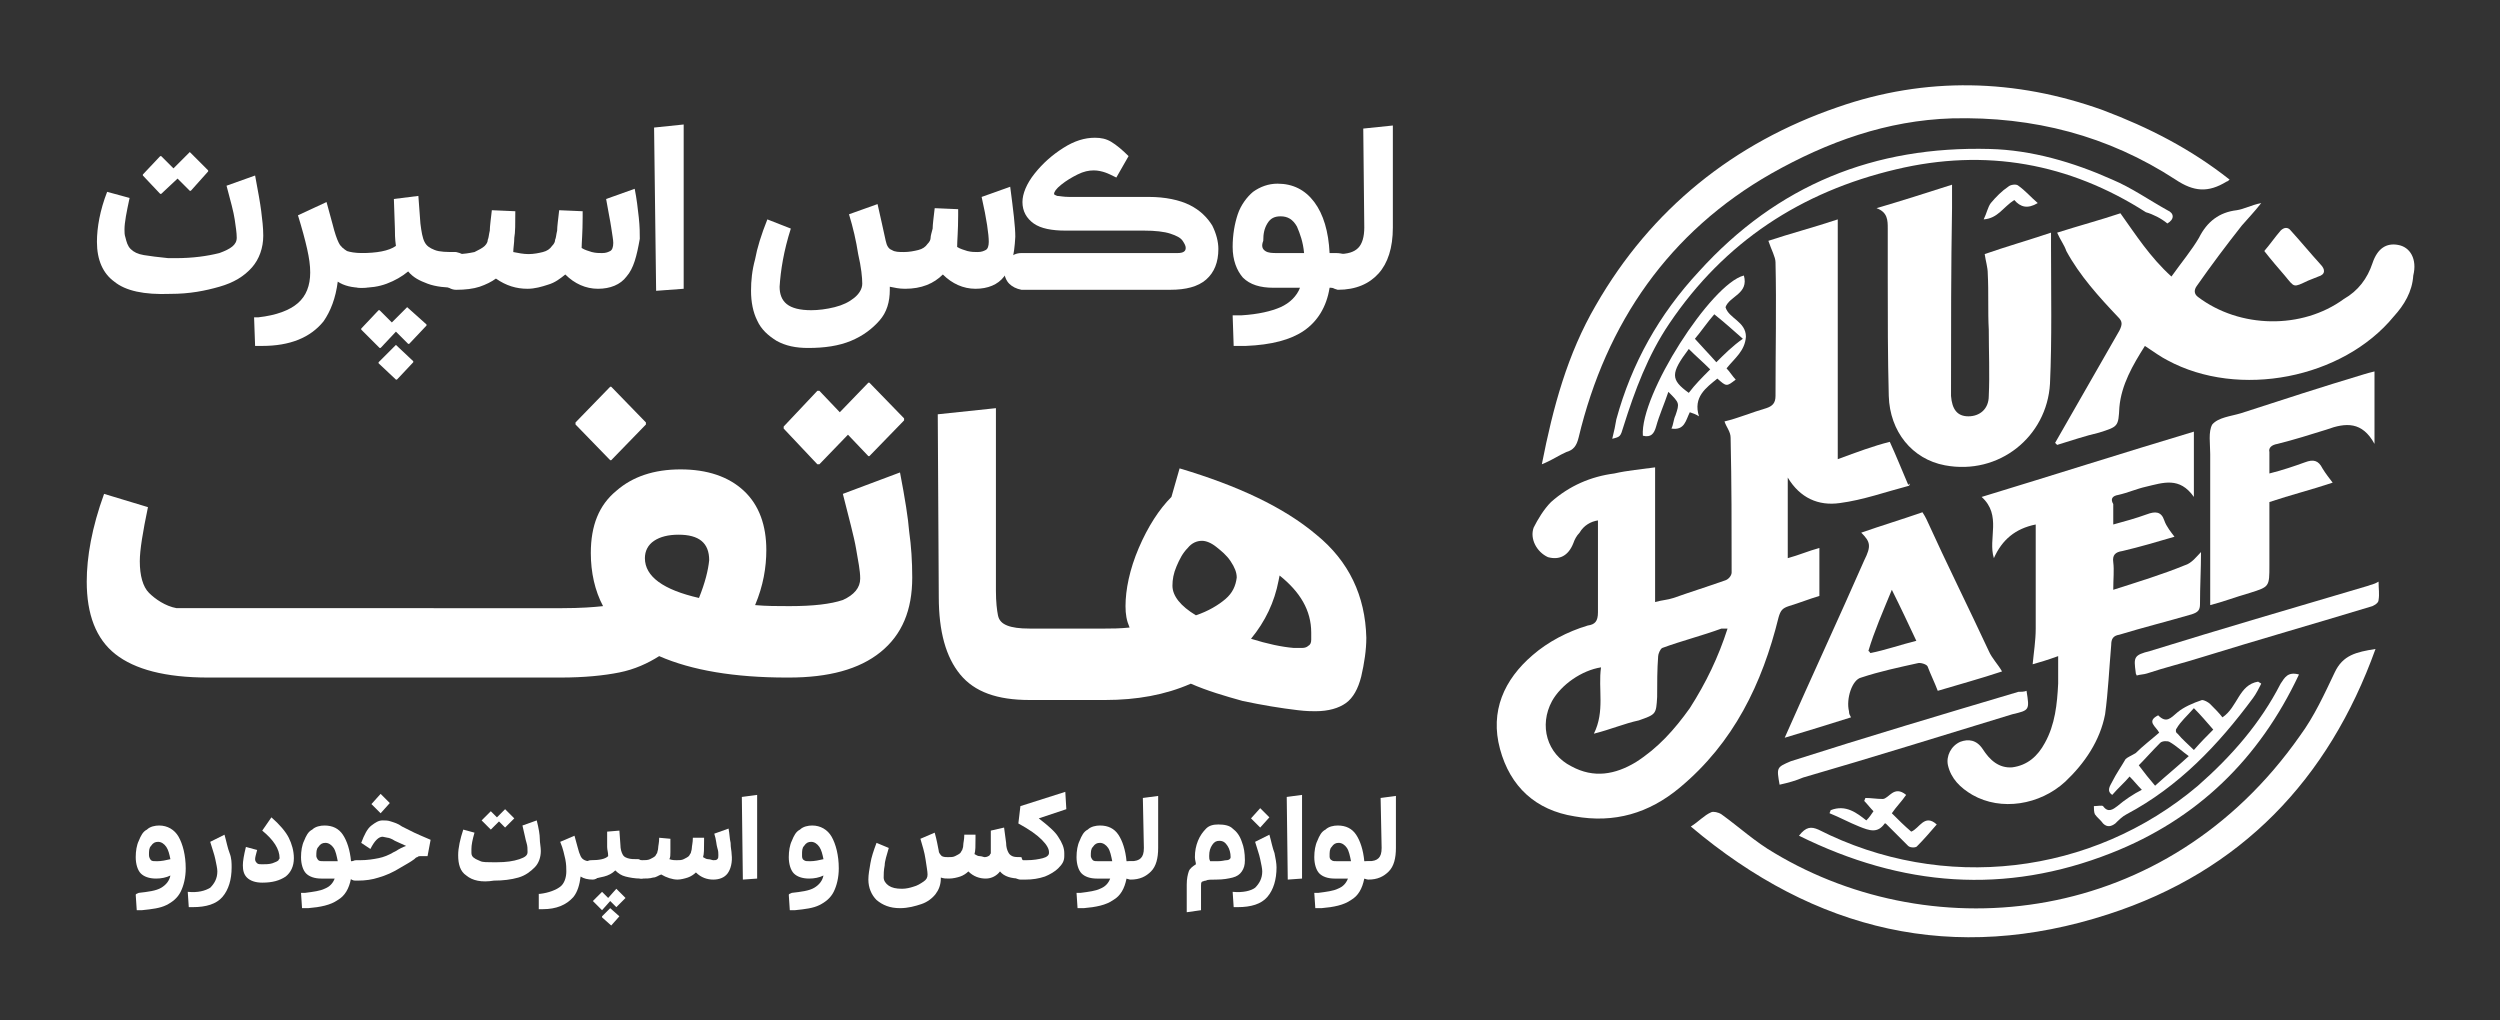
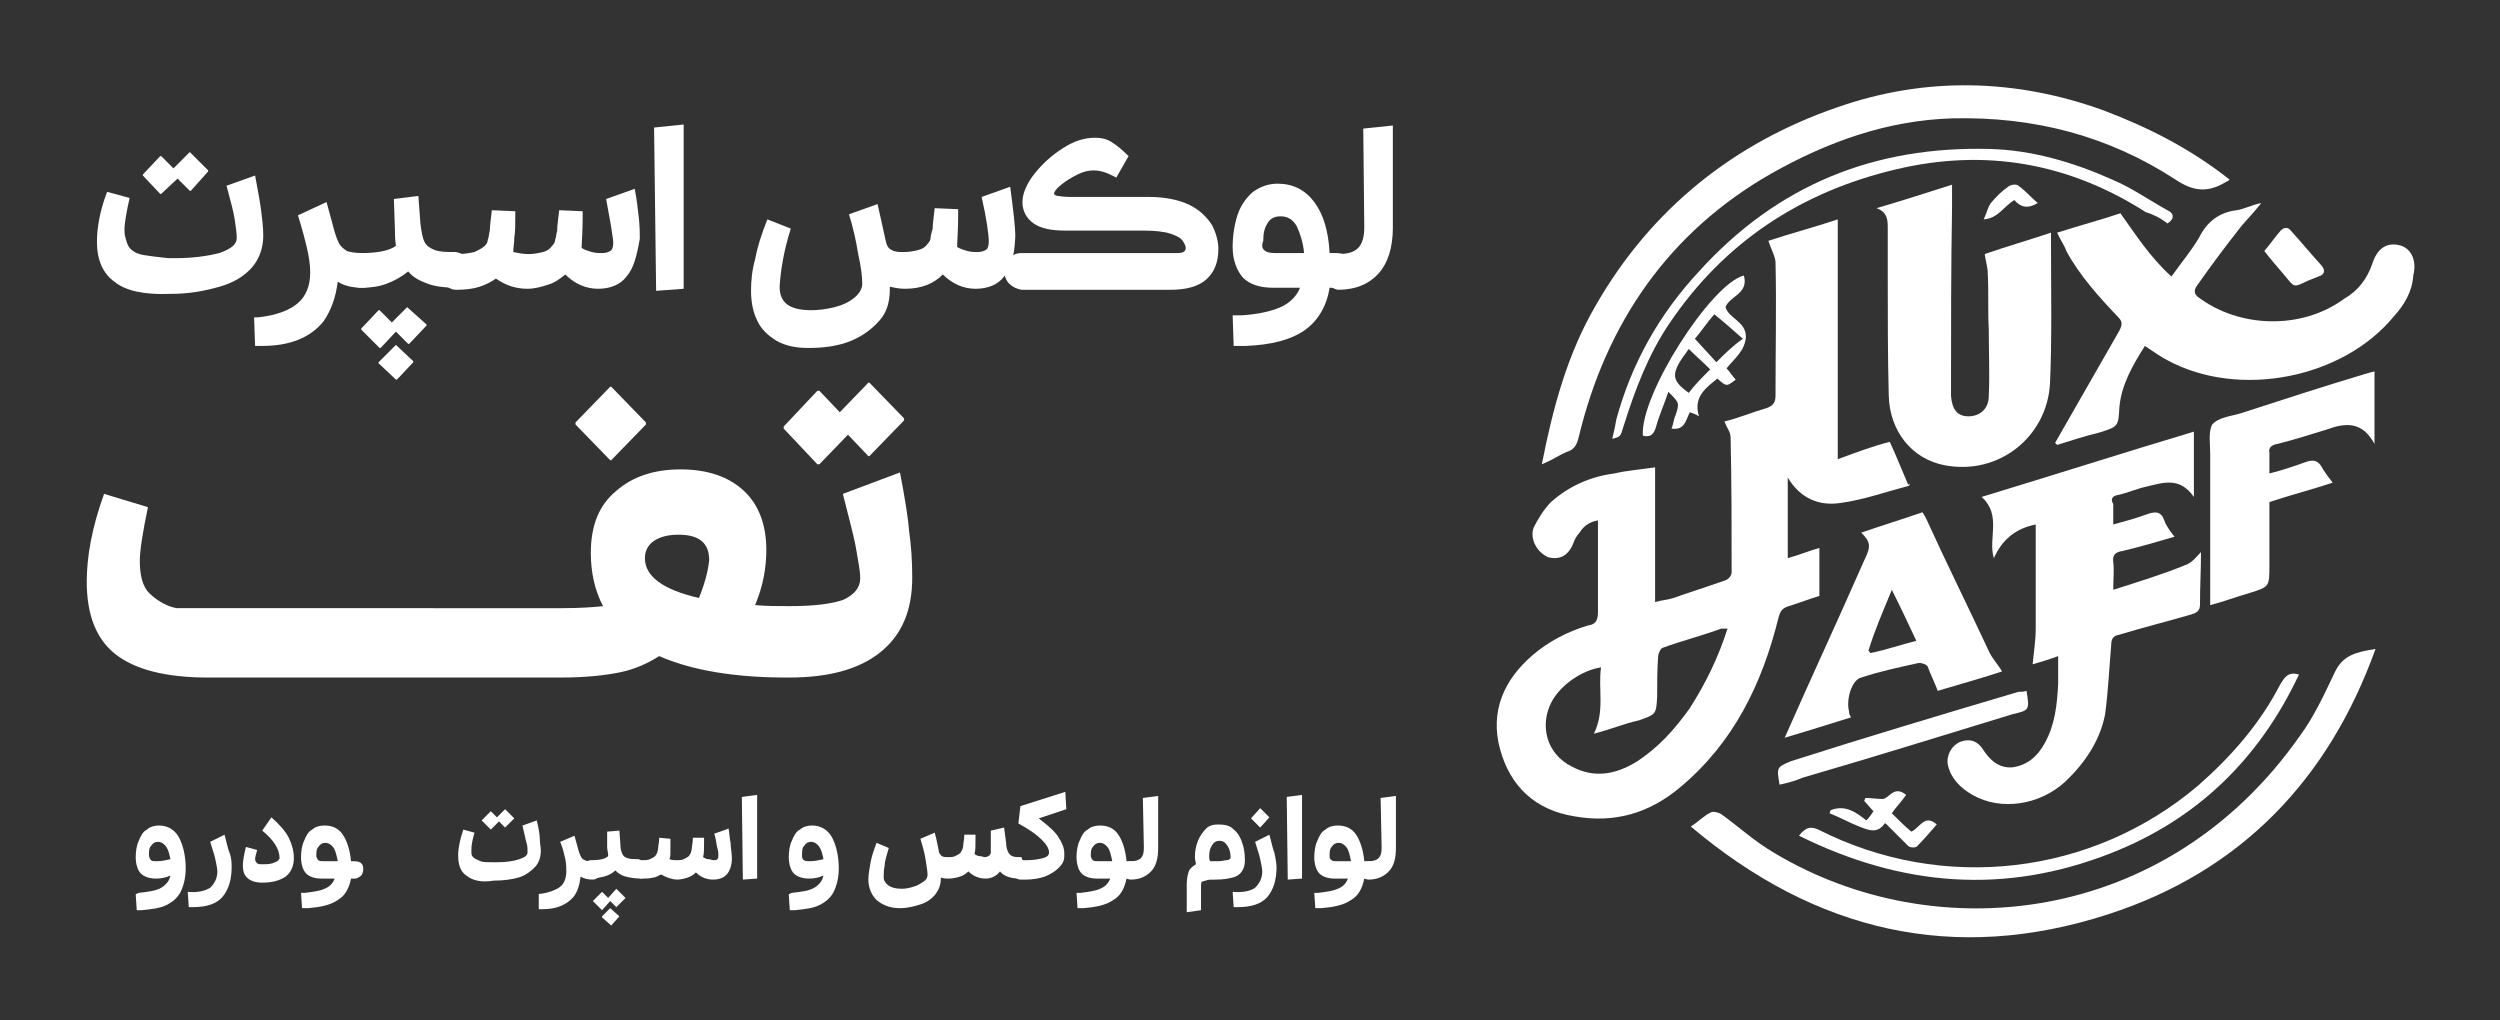
<svg xmlns="http://www.w3.org/2000/svg" version="1.1" id="Layer_1" x="0px" y="0px" viewBox="0 0 245 100" style="enable-background:new 0 0 245 100;" xml:space="preserve">
  <rect x="0" y="0" width="245" height="100" fill="#333333" stroke="none" />
  <style type="text/css">
	.st0{fill:#FFFFFF;}
</style>
  <g>
    <g>
      <path class="st0" d="M174.3,60.5c0.2-0.7,0.4-0.9,1-1.1c1-0.3,2-0.7,3-1c0-1.6,0-3,0-4.7c-1.1,0.3-2,0.7-3.1,1c0-2.7,0-5.1,0-7.9    c1.2,2,3,2.8,5.1,2.5c2.3-0.3,4.5-1.1,6.8-1.7c0,0,0-0.1,0.1-0.2c-0.1,0-0.1,0.1-0.2,0.1c-0.6-1.4-1.2-2.9-1.8-4.2    c-1.6,0.4-3.2,1-5.1,1.7c0-8,0-15.7,0-23.5c-2.4,0.8-4.7,1.4-6.8,2.1c0.3,0.9,0.7,1.6,0.7,2.1c0.1,4.3,0,8.6,0,13.1    c0,0.7-0.3,1-0.9,1.2c-1.4,0.4-2.8,1-4.1,1.3c0.2,0.6,0.6,1,0.6,1.6c0.1,4.4,0.1,8.8,0.1,13.2c0,0.3-0.3,0.7-0.7,0.8    c-1.7,0.6-3.3,1.1-5,1.7c-0.6,0.2-1.1,0.2-1.8,0.4c0-4.4,0-8.6,0-13.2c-1.4,0.2-2.7,0.3-4,0.6c-2.3,0.3-4.4,1.2-6.2,2.8    c-0.7,0.7-1.3,1.7-1.7,2.5c-0.4,1.1,0.3,2.4,1.4,2.9c1.1,0.3,2-0.1,2.5-1.4c0.1-0.3,0.3-0.7,0.6-1c0.4-0.7,1.1-1.1,1.8-1.2    c0,3,0,6,0,9c0,0.9-0.3,1.2-1,1.3c-2,0.6-3.9,1.6-5.4,2.9c-2.8,2.4-4.2,5.5-3.2,9.2c1,3.7,3.5,6,7.3,6.6c3.9,0.7,7.3-0.3,10.3-2.8    C169.9,72.8,172.7,67,174.3,60.5z M160.3,74.7c-2,1.2-4.1,1.6-6.3,0.4c-2.4-1.2-3.2-4-1.9-6.4c0.9-1.6,2.9-3,4.8-3.3    c-0.3,2.1,0.4,4.3-0.7,6.5c1.6-0.4,3-1,4.4-1.3c1.7-0.6,1.7-0.6,1.8-2.3c0-1.3,0-2.7,0.1-4c0-0.2,0.2-0.7,0.4-0.8    c1.9-0.7,3.9-1.2,5.8-1.9c0.1,0,0.3,0,0.6,0c-0.9,2.8-2.1,5.3-3.7,7.8C164.1,71.5,162.5,73.3,160.3,74.7z" />
      <path class="st0" d="M207.6,48.5c0.9-0.2,1.8-0.6,2.7-0.8c1.7-0.4,3.3-1,4.7,1c0-2.2,0-4.3,0-6.4c-7,2.1-13.9,4.3-20.8,6.4    c2,1.8,0.6,4.1,1.2,6c0.8-1.8,2.1-2.9,4.1-3.3c0,3.4,0,6.8,0,10.2c0,1.2-0.2,2.4-0.3,3.5c0.7-0.2,1.4-0.4,2.5-0.8c0,1,0,1.8,0,2.7    c-0.1,2-0.3,4-1.3,5.8c-0.7,1.3-1.7,2.2-3.2,2.4c-1.3,0.1-2.2-0.7-2.9-1.8c-0.6-0.9-1.4-1-2.2-0.7c-0.9,0.4-1.4,1.4-1.2,2.3    c0.3,1.3,1.2,2.2,2.4,2.9c2.8,1.6,6.6,1,9.1-1.3c1.9-1.8,3.4-4,3.9-6.6c0.3-2.2,0.4-4.5,0.6-6.8c0-0.6,0.2-0.9,0.8-1    c2.3-0.7,4.7-1.3,7.1-2c0.6-0.2,0.8-0.4,0.8-1c0-1.8,0.1-3.4,0.1-5.1c-0.4,0.4-0.9,1.1-1.6,1.3c-2.2,0.9-4.5,1.6-7,2.4    c0-1.1,0.1-1.9,0-2.7c-0.1-0.7,0.2-1,0.9-1.1c1.7-0.4,3.4-0.9,5.1-1.4c-0.3-0.4-0.8-1-1-1.6c-0.3-0.9-0.9-0.9-1.7-0.6    c-1.1,0.4-2.2,0.7-3.3,1c0-0.8,0-1.4,0-2C206.8,48.9,207,48.6,207.6,48.5z" />
      <path class="st0" d="M201,24.1c0-0.3,0-0.7,0-1.3c-2.4,0.8-4.5,1.4-6.5,2.1c0.1,0.7,0.3,1.3,0.3,1.9c0.1,1.9,0,3.7,0.1,5.5    c0,2.2,0.1,4.3,0,6.5c0,1.3-0.9,2-2,2s-1.6-0.7-1.7-2c0-0.2,0-0.4,0-0.7c0-5.9,0-11.9,0.1-17.7c0-0.7,0-1.4,0-2.3    c-2.5,0.8-5,1.6-7.4,2.3c1.1,0.4,1.1,1.2,1.1,2c0,1.6,0,3.2,0,4.8c0,3.9,0,7.8,0.1,11.6c0.1,3.5,2.3,6.2,5.5,6.8    c5.3,1,10-2.8,10.3-8C201.1,33.2,201,28.6,201,24.1z" />
      <path class="st0" d="M235,24c-1.1-0.2-2,0.3-2.5,1.8s-1.4,2.7-2.8,3.5c-4.1,3-10.2,2.9-14.3-0.2c-0.4-0.3-0.4-0.7-0.1-1.1    c1.4-2,2.9-4,4.4-5.9c0.6-0.7,1.2-1.3,1.9-2.2c-1,0.2-1.7,0.6-2.4,0.7c-1.7,0.2-2.9,1.1-3.7,2.7c-0.7,1.2-1.7,2.4-2.7,3.8    c-2.1-1.9-3.5-4.1-5-6.2c-2.1,0.7-4,1.2-6.2,1.9c0.3,0.7,0.7,1.2,0.9,1.8c1.3,2.4,3.2,4.5,5.1,6.5c0.4,0.4,0.4,0.7,0.1,1.3    c-2.1,3.7-4.2,7.3-6.3,11c0.1,0.1,0.1,0.1,0.2,0.2c1.3-0.4,2.8-0.9,4.1-1.2c1.9-0.6,1.9-0.6,2-2.5c0.2-2.2,1.3-4.1,2.5-6    c0.9,0.6,1.6,1.1,2.2,1.4c7,3.8,17.2,1.8,22.2-4.3c1-1.1,1.8-2.4,1.9-4C236.9,25.4,236.2,24.2,235,24z" />
      <path class="st0" d="M154.7,42.9c2.7-11.3,8.9-20.2,18.9-25.9c5.5-3.1,11.3-5.2,17.7-5.4c8-0.2,15.3,1.7,21.9,6    c1.8,1.2,3.2,1.3,5,0.2c0,0,0.1,0,0.3-0.2c-3.8-3-7.9-5.1-12.4-6.8c-8.6-3.1-17.4-3.3-26-0.3c-10.2,3.5-18.3,10-23.7,19.4    c-2.8,4.8-4.2,10-5.3,15.6c1-0.4,1.7-0.9,2.4-1.2C154.2,44.1,154.5,43.7,154.7,42.9z" />
      <path class="st0" d="M228.8,65.9c-1,2.1-2,4.3-3.4,6.2c-13.1,18.7-35.8,20.9-51.5,11.5c-1.9-1.1-3.4-2.5-5.2-3.8    c-0.3-0.2-0.8-0.3-1-0.2c-0.7,0.3-1.2,0.9-2,1.4c12.2,10.3,25.8,13.5,40.9,8.6c13-4.2,21.6-13.2,26.2-26    C230.9,63.9,229.6,64.2,228.8,65.9z" />
      <path class="st0" d="M174.9,72.3c2-0.6,4.3-1.3,6.5-2c-0.1-0.2-0.2-0.3-0.2-0.6c-0.3-1.2,0.3-3.1,1.2-3.3c1.8-0.6,3.7-1,5.5-1.4    c0.3-0.1,0.9,0.1,1,0.3c0.3,0.8,0.7,1.6,1,2.4c2-0.6,4.2-1.2,6.3-1.9c-0.4-0.7-1-1.3-1.3-2c-2-4.3-4.1-8.5-6.1-12.9    c-0.1-0.2-0.2-0.4-0.4-0.7c-2,0.7-4,1.3-6,2c0.9,0.9,1,1.3,0.3,2.7C180.2,60.6,177.5,66.4,174.9,72.3z M185.4,57.8    c0.9,1.8,1.6,3.3,2.4,5c-1.6,0.4-3,0.9-4.5,1.2c-0.1-0.1-0.1-0.2-0.2-0.2C183.7,61.8,184.5,60,185.4,57.8z" />
      <path class="st0" d="M223.2,43.5c1.6-0.4,3.2-0.9,4.8-1.4c1.9-0.7,3.5-0.8,4.7,1.4c0-2.4,0-4.8,0-7.1c-0.4,0.1-0.8,0.2-1.1,0.3    c-4,1.2-8,2.5-12,3.8c-1,0.3-2.2,0.4-2.8,1.1c-0.4,0.7-0.2,1.9-0.2,2.9c0,4.9,0,9.9,0,14.8c1.2-0.3,2.5-0.8,3.9-1.2    c1.9-0.6,1.9-0.6,1.9-2.7c0-2,0-4.1,0-6.2c2.1-0.7,4.1-1.2,6.2-1.9c-0.3-0.4-0.7-0.9-1-1.4c-0.4-0.8-0.9-0.9-1.7-0.6    c-1.1,0.4-2.3,0.8-3.5,1.1c0-0.9,0-1.4,0-2.1C222.3,43.9,222.6,43.6,223.2,43.5z" />
      <path class="st0" d="M206.9,83.6c8.4-3.3,14.5-9.2,18.4-17.5c-1.1-0.3-1.4,0.3-1.8,0.9c-2,3.9-4.8,7.1-8.1,10    c-10.4,8.8-25,10.5-37.2,4.3c-0.7-0.3-1.2-0.3-1.9,0.6C186.4,86.9,196.5,87.7,206.9,83.6z" />
      <path class="st0" d="M212.4,21.9c0.7-0.4,0.7-1,0-1.3c-1.8-1-3.5-2.2-5.4-3c-3.8-1.7-7.9-2.9-12-3c-11.3-0.3-20.8,3.5-28.5,12    c-3.9,4.2-6.6,9-8.1,14.5c-0.1,0.6-0.2,1.1-0.4,1.9c0.8-0.2,0.8-0.2,1.1-1.2c1.1-3.5,2.4-7,4.5-10.1c5.4-8,12.9-12.9,22.2-15.1    c8.8-2.1,17-0.6,24.5,4.2C211,21,211.8,21.4,212.4,21.9z" />
-       <path class="st0" d="M232.1,57.4c-7.1,2.1-14.3,4.2-21.4,6.4c-1.6,0.4-1.6,0.6-1.4,2.1c0,0.1,0,0.1,0.1,0.3c0.3-0.1,0.7-0.1,1-0.2    c1.8-0.6,3.5-1,5.4-1.6c5.5-1.7,11.1-3.3,16.7-5c0.2-0.1,0.6-0.3,0.6-0.6c0.1-0.6,0-1.1,0-1.8C232.6,57.3,232.3,57.3,232.1,57.4z" />
-       <path class="st0" d="M208.3,74.4c-0.4,0.7-0.9,1.4-1.3,2.2c-0.2,0.4-0.6,0.9,0,1.3c0.6-0.7,1.2-1.2,1.7-1.8    c0.4,0.4,0.8,0.9,1.2,1.3c-0.8,0.4-1.7,1-2.4,1.6c-0.4,0.3-0.9,0.7-1.4,0c-0.1-0.1-0.6,0-0.9,0c0,0.2,0,0.6,0.1,0.8    c0.2,0.3,0.6,0.6,0.8,0.9c0.4,0.4,0.8,0.3,1.2,0c0.3-0.3,0.7-0.7,1.1-0.9c5.1-2.7,9-6.8,12.4-11.4c0.3-0.4,0.6-1,0.8-1.4    c-0.1-0.1-0.2-0.1-0.3-0.2c-1.9,0.3-2,2.5-3.5,3.5c-0.3-0.4-0.8-0.9-1.2-1.3c-0.2-0.2-0.6-0.4-0.8-0.4c-0.9,0.3-1.8,0.7-2.4,1.2    c-0.7,0.6-1.1,1.1-1.9,0.3c-1.2,0.6-0.2,1.1,0.1,1.7c-0.8,0.7-1.6,1.3-2.3,2C208.8,74.1,208.5,74.2,208.3,74.4z M213.3,71.4    c0.4-0.7,1-1.2,1.7-2c0.7,0.7,1.2,1.3,1.9,2.1c-0.6,0.6-1.2,1.2-1.9,2c-0.6-0.6-1.1-1-1.6-1.6C213.2,71.8,213.2,71.5,213.3,71.4z     M211.7,72.8c0.2-0.2,0.7-0.2,0.9-0.1c0.7,0.4,1.2,0.9,1.9,1.4c-1.2,1.1-2.2,1.9-3.3,2.9c-0.6-0.7-1-1.2-1.6-2    C210.2,74.4,210.9,73.6,211.7,72.8z" />
      <path class="st0" d="M174.4,76.9c0.9-0.2,1.6-0.4,2.3-0.7c6.9-2,13.6-4.1,20.5-6.2c1.7-0.4,1.7-0.4,1.4-2.3    c-0.2,0.1-0.6,0.1-0.8,0.1c-7.4,2.2-14.8,4.4-22.3,6.8C174.1,75.2,174.1,75.2,174.4,76.9z" />
      <path class="st0" d="M169.1,30.1c0.4-1.1,2.3-1.3,1.8-3.1c-3.2,0.8-10.2,11.7-9.9,15.7c0.8,0.2,1.1-0.2,1.3-0.9    c0.3-1.1,0.8-2.2,1.2-3.4c1.1,1.1,1.1,1.1,0.7,2.3c-0.2,0.4-0.2,0.9-0.4,1.3c1.3,0.2,1.4-0.8,1.8-1.6c0.3,0.1,0.6,0.2,0.9,0.4    c-0.6-1.9,0.7-2.8,1.8-3.7c0.9,0.8,0.9,0.8,1.8,0.1c-0.3-0.3-0.6-0.8-0.9-1.1c0.8-1,1.8-1.7,1.9-3.1    C171.1,31.5,169.4,31.2,169.1,30.1z M165.5,38.5c-1.8-1.3-1.8-1.9,0-4.3c0.7,0.7,1.3,1.2,2.1,2C166.8,37,166.1,37.7,165.5,38.5z     M168.2,35.5c-0.7-0.8-1.3-1.4-2.1-2.3c0.6-0.7,1.2-1.6,1.9-2.4c1,0.8,1.9,1.6,2.8,2.4C169.8,33.9,169,34.7,168.2,35.5z" />
      <path class="st0" d="M179.4,79.4c0,0.1-0.1,0.2-0.1,0.3c1,0.4,1.9,0.9,2.9,1.3c1,0.4,1.8,0.7,2.5-0.3h0.1c0.8,0.8,1.4,1.4,2.2,2.2    c0.2,0.2,0.8,0.2,0.9,0c0.7-0.7,1.2-1.3,1.9-2.1c-1.2-1.1-1.7,0.4-2.5,0.7c-0.7-0.6-1.2-1.1-1.9-1.8c0.4-0.6,1-1.2,1.4-1.8    c-1.2-1-1.7,0.4-2.3,0.4c-0.6,0-1.1-0.1-1.7-0.1c0,0.1-0.1,0.2-0.1,0.3c0.3,0.3,0.6,0.7,0.9,1c-0.2,0.3-0.4,0.6-0.7,0.9    C182,79.7,180.9,78.8,179.4,79.4z" />
      <path class="st0" d="M226.2,27.5c0.3-0.1,0.7-0.3,1-0.4c0.7-0.2,0.7-0.7,0.2-1.2c-1-1.1-1.9-2.2-2.9-3.3c-0.3-0.4-0.7-0.3-1,0    c-0.6,0.7-1,1.3-1.6,2c0.7,0.9,1.4,1.7,2,2.4C224.9,28.2,224.7,28.2,226.2,27.5z" />
      <path class="st0" d="M199.7,19.9c-0.7-0.6-1.2-1.2-1.9-1.7c-0.2-0.2-0.8-0.1-1,0.1c-0.6,0.4-1.2,1-1.7,1.6c-0.3,0.4-0.4,1-0.7,1.6    c1.4-0.1,1.9-1.2,3-1.9C198,20.3,198.7,20.5,199.7,19.9z" />
    </g>
    <g>
      <path class="st0" d="M11.2,27.6c-1.1-0.8-1.7-2.1-1.7-3.9c0-1.4,0.3-3.1,1-4.9l2.2,0.6c-0.3,1.4-0.5,2.4-0.5,3.1    c0,0.3,0,0.5,0.1,0.8c0.1,0.4,0.2,0.8,0.5,1.1s0.7,0.5,1.3,0.6s1.4,0.2,2.4,0.3h0.7c1.7,0,3.1-0.2,4.3-0.5    c1.1-0.4,1.7-0.8,1.7-1.5c0-0.5-0.1-1.1-0.2-1.8c-0.1-0.7-0.4-1.8-0.8-3.3l2.8-1c0.3,1.6,0.5,2.7,0.6,3.5c0.1,0.8,0.2,1.6,0.2,2.4    c0,1.2-0.4,2.3-1.1,3.1c-0.8,0.9-1.8,1.5-3.2,1.9c-1.4,0.4-2.9,0.7-4.8,0.7C14.1,28.9,12.3,28.5,11.2,27.6z M18.6,14.9l1.8,1.8    v0.1l-1.7,1.9h-0.1l-1.2-1.2L15.8,19h-0.1L14,17.2v-0.1l1.7-1.8h0.1l1.2,1.2L18.6,14.9L18.6,14.9z" />
      <path class="st0" d="M25.3,31.1c1.8-0.2,3.1-0.7,3.9-1.4c0.8-0.7,1.2-1.7,1.2-3c0-0.7-0.1-1.4-0.3-2.3s-0.5-2-0.9-3.3l2.8-1.3    l0.6,2.2c0.2,0.8,0.4,1.4,0.6,1.8c0.2,0.4,0.5,0.6,0.8,0.8c0.3,0.1,0.8,0.2,1.5,0.2c0.4,0,0.8,0.2,1.1,0.5    c0.3,0.3,0.5,0.8,0.5,1.2s-0.2,0.9-0.5,1.2c-0.3,0.4-0.7,0.5-1.1,0.5c-1,0-1.8-0.2-2.4-0.6c-0.2,1.6-0.7,2.9-1.4,3.9    c-1.3,1.6-3.3,2.4-6,2.4h-0.7l-0.1-2.8C24.9,31.1,25,31.1,25.3,31.1z" />
      <path class="st0" d="M45.9,25.3c0.3,0.3,0.5,0.8,0.5,1.2s-0.2,0.9-0.5,1.2c-0.3,0.4-0.7,0.5-1.1,0.5c-1.1,0-2.1-0.1-2.9-0.4    s-1.4-0.6-1.9-1.2c-0.6,0.5-1.3,0.9-2.1,1.2s-1.6,0.4-2.5,0.4c-0.5,0-0.8-0.2-1.1-0.5c-0.3-0.4-0.5-0.8-0.5-1.2s0.2-0.9,0.5-1.2    c0.3-0.3,0.7-0.5,1.1-0.5c1.5,0,2.7-0.2,3.4-0.7c-0.1-0.7-0.1-1.3-0.1-1.7l-0.1-2.9l2.4-0.3l0.2,2.7c0.1,0.8,0.2,1.4,0.4,1.8    c0.2,0.4,0.5,0.6,1,0.8s1.2,0.2,2.1,0.2C45.2,24.8,45.5,25,45.9,25.3z M39.9,30.1L39.9,30.1l1.9,1.7v0.1l-1.7,1.8H40l-1.2-1.2    l-1.5,1.6h-0.1l-1.8-1.8v-0.1l1.7-1.8h0.1l1.2,1.2L39.9,30.1z M38.8,33.8L38.8,33.8l1.7,1.6v0.1l-1.6,1.7h-0.1l-1.7-1.6v-0.1    L38.8,33.8z" />
      <path class="st0" d="M61.4,27.1c-0.6,0.8-1.6,1.2-2.8,1.2c-1.2,0-2.3-0.5-3.2-1.4c-0.5,0.4-1,0.8-1.7,1c-0.6,0.2-1.3,0.4-2,0.4    c-1.1,0-2.1-0.3-3.1-1c-0.4,0.3-1,0.6-1.6,0.8c-0.6,0.2-1.4,0.3-2.3,0.3c-0.4,0-0.8-0.2-1.1-0.5c-0.3-0.4-0.5-0.8-0.5-1.3    c0-0.5,0.2-0.9,0.5-1.2c0.3-0.3,0.7-0.5,1.2-0.5c0.7,0,1.2-0.1,1.7-0.2c0.4-0.2,0.8-0.4,1-0.6c0.2-0.2,0.3-0.4,0.3-0.6    c0.1-0.2,0.1-0.5,0.2-0.9c0-0.4,0.1-1.1,0.2-2l2.3,0.1c0,1.2,0,2.1-0.1,2.6c0,0.5-0.1,1-0.1,1.4c0.5,0.1,1,0.2,1.5,0.2    c0.5,0,1-0.1,1.4-0.2c0.4-0.1,0.7-0.3,0.9-0.6c0.2-0.2,0.3-0.4,0.3-0.6c0.1-0.2,0.1-0.5,0.2-0.9c0-0.4,0.1-1.1,0.2-2l2.3,0.1v0.6    c0,1.5-0.1,2.5-0.1,3c0.3,0.2,0.7,0.3,1,0.4c0.4,0.1,0.7,0.1,1,0.1c0.4,0,0.6-0.1,0.8-0.2s0.3-0.4,0.3-0.8c0-0.3-0.1-0.8-0.2-1.5    c-0.1-0.7-0.3-1.6-0.5-2.8l2.8-1c0.2,1,0.3,1.9,0.4,2.8c0.1,0.9,0.1,1.6,0.1,2.1C62.4,25.1,62.1,26.3,61.4,27.1z" />
      <path class="st0" d="M64.1,12.5l2.9-0.3l0,16.1l-2.7,0.2L64.1,12.5z" />
      <path class="st0" d="M98.4,27.1c-0.6,0.8-1.6,1.2-2.8,1.2c-1.2,0-2.3-0.5-3.2-1.4c-0.9,0.9-2.1,1.4-3.7,1.4c-0.6,0-1-0.1-1.5-0.2    v0.3c0,1.2-0.3,2.2-1,3s-1.6,1.5-2.8,2c-1.2,0.5-2.6,0.7-4.2,0.7c-1.2,0-2.2-0.2-3.1-0.7c-0.8-0.5-1.5-1.1-1.9-2    c-0.4-0.8-0.6-1.8-0.6-2.9c0-1,0.1-2,0.4-3.1c0.2-1.1,0.6-2.4,1.2-3.9l2.3,0.9c-0.7,2.2-1,4.1-1.1,5.7c0,0.7,0.2,1.3,0.7,1.7    c0.5,0.4,1.3,0.6,2.4,0.6c0.7,0,1.5-0.1,2.3-0.3c0.8-0.2,1.4-0.5,1.9-0.9c0.5-0.4,0.8-0.9,0.8-1.4c0-0.6-0.1-1.6-0.4-2.9    c-0.2-1.3-0.5-2.6-0.9-3.9L86,20c0.3,1.4,0.6,2.6,0.8,3.6c0.1,0.5,0.3,0.8,0.6,0.9c0.3,0.2,0.7,0.2,1.2,0.2c0.5,0,1-0.1,1.4-0.2    c0.4-0.1,0.7-0.3,0.9-0.6c0.2-0.2,0.3-0.4,0.3-0.6s0.1-0.5,0.2-0.9c0-0.4,0.1-1.1,0.2-2l2.3,0.1v0.6c0,1.5-0.1,2.5-0.1,3.1    c0.3,0.2,0.7,0.3,1,0.4c0.4,0.1,0.7,0.1,1,0.1c0.4,0,0.6-0.1,0.8-0.2s0.3-0.4,0.3-0.8c0-0.7-0.2-2.2-0.7-4.4l2.8-1    c0.3,2.3,0.5,3.9,0.5,4.9C99.4,25.1,99.1,26.3,98.4,27.1z" />
      <path class="st0" d="M98.9,27.8c-0.3-0.3-0.5-0.8-0.5-1.3c0-0.5,0.2-0.9,0.5-1.2c0.3-0.3,0.7-0.5,1.2-0.5h15.3    c0.6,0,0.8-0.2,0.8-0.5c0-0.2-0.1-0.4-0.3-0.7c-0.2-0.3-0.6-0.5-1.2-0.7c-0.6-0.2-1.5-0.3-2.6-0.3h-7.7c-1.3,0-2.4-0.2-3.1-0.7    c-0.7-0.5-1.1-1.2-1.1-2.1c0-0.8,0.4-1.8,1.2-2.8c0.8-1,1.7-1.8,2.8-2.5c1.1-0.7,2.1-1,3.1-1c0.6,0,1.1,0.1,1.6,0.4    c0.5,0.3,1.1,0.8,1.7,1.4l-1.2,2.1c-0.4-0.2-0.8-0.4-1.1-0.5c-0.3-0.1-0.7-0.2-1.1-0.2c-0.5,0-1,0.1-1.6,0.4    c-0.6,0.3-1.1,0.6-1.6,1s-0.7,0.7-0.7,0.9c0,0.1,0.1,0.1,0.3,0.2c0.2,0,0.6,0.1,1.2,0.1h7.8c1.6,0,3,0.3,4,0.8    c1,0.5,1.7,1.2,2.2,2c0.4,0.8,0.6,1.6,0.6,2.3c0,1.3-0.4,2.3-1.2,3c-0.8,0.7-2,1-3.5,1h-14.6C99.6,28.3,99.2,28.1,98.9,27.8z" />
      <path class="st0" d="M132.3,25.3c0.3,0.3,0.5,0.8,0.5,1.2s-0.2,0.9-0.5,1.2c-0.3,0.4-0.7,0.5-1.2,0.5h-0.8    c-0.3,1.9-1.2,3.3-2.5,4.2c-1.3,0.9-3.2,1.4-5.7,1.5c-0.2,0-0.6,0-1.2,0l-0.1-3l0.9,0c1.6-0.1,2.9-0.4,3.8-0.8s1.6-1.1,1.9-1.9    h-2.6c-1.3,0-2.3-0.3-3-1c-0.6-0.7-1-1.7-1-3c0-1.2,0.2-2.3,0.5-3.2s0.9-1.7,1.5-2.2c0.7-0.5,1.5-0.8,2.4-0.8    c1.5,0,2.7,0.6,3.6,1.8c0.9,1.2,1.4,2.9,1.5,5h0.6C131.6,24.8,132,25,132.3,25.3z M124,24.6c0.3,0.2,0.7,0.2,1.2,0.2h2.6    c-0.1-1.1-0.4-1.9-0.7-2.6c-0.4-0.7-0.9-1-1.6-1c-0.6,0-1,0.2-1.3,0.7s-0.4,1-0.4,1.7C123.6,24.1,123.7,24.4,124,24.6z" />
      <path class="st0" d="M130,27.8c-0.3-0.4-0.5-0.8-0.5-1.2s0.2-0.9,0.5-1.2c0.3-0.3,0.7-0.5,1.1-0.5c1,0,1.6-0.2,2-0.6    c0.4-0.4,0.6-1.1,0.6-2l-0.1-9.7l2.9-0.3v10c0,2-0.5,3.5-1.4,4.5c-0.9,1-2.2,1.6-4,1.6C130.7,28.3,130.3,28.1,130,27.8z" />
    </g>
    <g>
      <path class="st0" d="M13.6,87.5c0.9-0.1,1.7-0.2,2.2-0.5c0.5-0.3,0.8-0.7,0.9-1.2c-0.4,0.2-0.9,0.3-1.4,0.3    c-0.7,0-1.2-0.2-1.5-0.5c-0.3-0.3-0.5-0.9-0.5-1.6c0-0.6,0.1-1.2,0.3-1.6c0.2-0.5,0.4-0.9,0.8-1.1c0.3-0.3,0.8-0.4,1.2-0.4    c0.8,0,1.5,0.4,1.9,1.1s0.7,1.8,0.7,3.1c0,0.9-0.2,1.7-0.5,2.3c-0.3,0.6-0.8,1-1.4,1.3c-0.6,0.3-1.4,0.4-2.4,0.5l-0.5,0l-0.1-1.5    C13.3,87.6,13.4,87.6,13.6,87.5z M14.8,84.3c0.1,0.1,0.3,0.1,0.6,0.1c0.4,0,0.9-0.1,1.3-0.2c-0.1-0.5-0.2-0.9-0.4-1.2    c-0.2-0.3-0.5-0.5-0.8-0.5c-0.3,0-0.5,0.1-0.7,0.4c-0.2,0.2-0.2,0.5-0.2,0.9C14.6,84,14.7,84.2,14.8,84.3z" />
      <path class="st0" d="M20.6,87c0.4-0.4,0.7-0.9,0.7-1.6c0-0.3-0.1-0.7-0.2-1.2c-0.1-0.5-0.3-1-0.5-1.7l1.4-0.7    c0.2,0.7,0.3,1.3,0.5,1.8s0.2,1,0.2,1.4c0,1.2-0.3,2.2-0.9,2.9s-1.6,1-2.9,1c-0.2,0-0.3,0-0.4,0l-0.1-1.5    C19.4,87.5,20.1,87.3,20.6,87z" />
      <path class="st0" d="M24.2,86c-0.3-0.3-0.4-0.7-0.4-1.2c0-0.4,0.1-1,0.3-1.8l1.1,0.3C25.1,83.7,25,84,25,84.2    c0,0.2,0.1,0.3,0.2,0.4s0.3,0.1,0.5,0.1c0.3,0,0.7,0,1-0.1c0.3-0.1,0.5-0.2,0.6-0.3c0-0.1,0.1-0.1,0.1-0.2c0-0.9-0.6-1.8-1.7-2.7    l0.9-1.3c0.8,0.7,1.4,1.4,1.7,2c0.3,0.6,0.5,1.3,0.5,2c0,0.8-0.3,1.4-0.8,1.8c-0.6,0.4-1.3,0.6-2.3,0.6C25,86.5,24.5,86.3,24.2,86    z" />
      <path class="st0" d="M35.4,84.6c0.2,0.2,0.2,0.4,0.2,0.6s-0.1,0.5-0.2,0.6s-0.4,0.3-0.6,0.3h-0.4c-0.2,1-0.6,1.7-1.3,2.1    c-0.7,0.5-1.7,0.7-2.9,0.8c-0.1,0-0.3,0-0.6,0l-0.1-1.5l0.4,0c0.8-0.1,1.5-0.2,1.9-0.4c0.5-0.2,0.8-0.5,1-1h-1.3    c-0.7,0-1.2-0.2-1.5-0.5s-0.5-0.9-0.5-1.6c0-0.6,0.1-1.2,0.3-1.6c0.2-0.5,0.4-0.9,0.8-1.1c0.3-0.3,0.8-0.4,1.2-0.4    c0.8,0,1.4,0.3,1.8,0.9s0.7,1.5,0.8,2.6h0.3C35.1,84.4,35.3,84.5,35.4,84.6z M31.2,84.3c0.1,0.1,0.3,0.1,0.6,0.1h1.3    c-0.1-0.5-0.2-1-0.4-1.3c-0.2-0.3-0.5-0.5-0.8-0.5c-0.3,0-0.5,0.1-0.7,0.4c-0.2,0.2-0.2,0.5-0.2,0.9C31,84,31.1,84.2,31.2,84.3z" />
-       <path class="st0" d="M34.3,84.6c0.2-0.2,0.4-0.3,0.6-0.3h0.4c0.7,0,1.3-0.1,1.8-0.2c0.5-0.1,1-0.3,1.5-0.6l0.2-0.1    c0.3-0.2,0.7-0.4,1-0.5l-1.1-0.5c-0.3-0.2-0.6-0.3-0.7-0.3S37.6,82,37.5,82c-0.2,0-0.4,0.1-0.6,0.3c-0.2,0.2-0.4,0.5-0.6,0.9    l-0.9-0.6c0.3-0.8,0.6-1.4,1-1.7c0.4-0.3,0.7-0.5,1.1-0.5c0.3,0,0.5,0,0.8,0.1c0.3,0.1,0.7,0.2,1.1,0.5l0.8,0.4l0.4,0.2    c0.4,0.2,0.7,0.3,0.9,0.4c0.2,0.1,0.5,0.2,0.7,0.3l-0.3,1.6c-0.1,0-0.2,0-0.4,0l-0.3,0c-0.1,0-0.2,0-0.3,0.1    c-0.1,0-0.2,0.1-0.3,0.2c-0.4,0.3-0.8,0.5-1.3,0.8c-0.8,0.5-1.5,0.8-2.2,1c-0.6,0.2-1.3,0.3-2,0.3h-0.3c-0.2,0-0.4-0.1-0.6-0.3    c-0.2-0.2-0.2-0.4-0.2-0.6S34.1,84.8,34.3,84.6z M36.4,78.8L36.4,78.8l0.9-1h0l0.9,0.9v0l-0.9,1h0L36.4,78.8z" />
      <path class="st0" d="M45.7,85.8c-0.6-0.4-0.8-1.1-0.8-2c0-0.7,0.2-1.6,0.5-2.5l1.1,0.3c-0.2,0.7-0.3,1.2-0.3,1.6    c0,0.1,0,0.3,0,0.4c0,0.2,0.1,0.4,0.3,0.5c0.1,0.1,0.4,0.2,0.6,0.3s0.7,0.1,1.2,0.1h0.4c0.9,0,1.6-0.1,2.2-0.3s0.8-0.4,0.8-0.7    c0-0.3,0-0.6-0.1-0.9s-0.2-0.9-0.4-1.7l1.4-0.5c0.2,0.8,0.3,1.4,0.3,1.8s0.1,0.8,0.1,1.2c0,0.6-0.2,1.2-0.6,1.6    c-0.4,0.4-0.9,0.8-1.6,1c-0.7,0.2-1.5,0.3-2.4,0.3C47.2,86.5,46.3,86.3,45.7,85.8z M49.5,79.3l0.9,0.9v0l-0.9,0.9h0l-0.6-0.6    l-0.8,0.8h0l-0.9-0.9v0l0.9-0.9h0l0.6,0.6L49.5,79.3L49.5,79.3z" />
      <path class="st0" d="M52.9,87.6c0.9-0.1,1.6-0.4,2-0.7s0.6-0.9,0.6-1.5c0-0.3,0-0.7-0.1-1.2c-0.1-0.4-0.2-1-0.5-1.7l1.4-0.6    l0.3,1.1c0.1,0.4,0.2,0.7,0.3,0.9s0.2,0.3,0.4,0.4c0.2,0.1,0.4,0.1,0.8,0.1c0.2,0,0.4,0.1,0.6,0.3c0.2,0.2,0.2,0.4,0.2,0.6    s-0.1,0.5-0.2,0.6c-0.2,0.2-0.4,0.3-0.6,0.3c-0.5,0-0.9-0.1-1.2-0.3c-0.1,0.8-0.3,1.5-0.7,2c-0.7,0.8-1.7,1.2-3,1.2h-0.4l0-1.5    C52.7,87.6,52.8,87.6,52.9,87.6z" />
      <path class="st0" d="M63.4,84.6c0.2,0.2,0.2,0.4,0.2,0.6s-0.1,0.5-0.2,0.6c-0.2,0.2-0.4,0.3-0.6,0.3c-0.6,0-1.1-0.1-1.5-0.2    c-0.4-0.1-0.7-0.3-1-0.6c-0.3,0.3-0.7,0.5-1.1,0.6c-0.4,0.1-0.8,0.2-1.3,0.2c-0.2,0-0.4-0.1-0.6-0.3c-0.2-0.2-0.2-0.4-0.2-0.6    s0.1-0.5,0.2-0.6c0.2-0.2,0.4-0.3,0.6-0.3c0.8,0,1.4-0.1,1.7-0.4c0-0.4-0.1-0.6-0.1-0.9l0-1.5l1.2-0.1l0.1,1.4    c0,0.4,0.1,0.7,0.2,0.9c0.1,0.2,0.2,0.3,0.5,0.4s0.6,0.1,1.1,0.1C63,84.4,63.2,84.5,63.4,84.6z M60.4,87.1L60.4,87.1l0.9,0.9v0    l-0.9,0.9h0l-0.6-0.6L59,89.2H59l-0.9-0.9v0l0.9-0.9h0l0.6,0.6L60.4,87.1z M59.8,89L59.8,89l0.9,0.8v0l-0.8,0.9h0L59,89.9v-0.1    L59.8,89z" />
      <path class="st0" d="M71.3,85.6c-0.3,0.4-0.8,0.6-1.4,0.6c-0.6,0-1.2-0.2-1.7-0.7c-0.2,0.2-0.5,0.4-0.8,0.5s-0.7,0.2-1,0.2    c-0.5,0-1.1-0.2-1.6-0.5C64.5,85.8,64.3,86,64,86c-0.3,0.1-0.7,0.1-1.1,0.1c-0.2,0-0.4-0.1-0.6-0.3c-0.2-0.2-0.2-0.4-0.2-0.6    s0.1-0.4,0.2-0.6c0.2-0.2,0.4-0.3,0.6-0.3c0.3,0,0.6,0,0.8-0.1c0.2-0.1,0.4-0.2,0.5-0.3c0.1-0.1,0.1-0.2,0.2-0.3    c0-0.1,0.1-0.3,0.1-0.5c0-0.2,0.1-0.5,0.1-1l1.1,0.1c0,0.6,0,1.1,0,1.3c0,0.3,0,0.5-0.1,0.7c0.3,0.1,0.5,0.1,0.7,0.1    c0.3,0,0.5,0,0.7-0.1s0.4-0.2,0.5-0.3c0.1-0.1,0.1-0.2,0.2-0.3c0-0.1,0.1-0.3,0.1-0.5s0.1-0.5,0.1-1l1.1,0v0.3    c0,0.8,0,1.3-0.1,1.6c0.2,0.1,0.3,0.2,0.5,0.2c0.2,0,0.4,0.1,0.5,0.1c0.2,0,0.3,0,0.4-0.1s0.1-0.2,0.1-0.4c0-0.2,0-0.4-0.1-0.7    s-0.1-0.8-0.3-1.4l1.4-0.5c0.1,0.5,0.1,1,0.2,1.4c0,0.5,0.1,0.8,0.1,1.1C71.8,84.5,71.6,85.2,71.3,85.6z" />
      <path class="st0" d="M72.7,78.1l1.5-0.2l0,8.2l-1.4,0.1L72.7,78.1z" />
      <path class="st0" d="M77.6,87.5c0.9-0.1,1.7-0.2,2.2-0.5c0.5-0.3,0.8-0.7,0.9-1.2c-0.4,0.2-0.9,0.3-1.4,0.3    c-0.7,0-1.2-0.2-1.5-0.5c-0.3-0.3-0.5-0.9-0.5-1.6c0-0.6,0.1-1.2,0.3-1.6c0.2-0.5,0.4-0.9,0.8-1.1c0.3-0.3,0.8-0.4,1.2-0.4    c0.8,0,1.5,0.4,1.9,1.1s0.7,1.8,0.7,3.1c0,0.9-0.2,1.7-0.5,2.3c-0.3,0.6-0.8,1-1.4,1.3c-0.6,0.3-1.4,0.4-2.4,0.5l-0.5,0l-0.1-1.5    C77.3,87.6,77.4,87.6,77.6,87.5z M78.8,84.3c0.1,0.1,0.3,0.1,0.6,0.1c0.4,0,0.9-0.1,1.3-0.2c-0.1-0.5-0.2-0.9-0.4-1.2    c-0.2-0.3-0.5-0.5-0.8-0.5c-0.3,0-0.5,0.1-0.7,0.4c-0.2,0.2-0.2,0.5-0.2,0.9C78.6,84,78.6,84.2,78.8,84.3z" />
      <path class="st0" d="M100.6,84.6c0.2,0.2,0.2,0.4,0.2,0.6s-0.1,0.5-0.2,0.6s-0.4,0.3-0.6,0.3c-0.9,0-1.6-0.2-2-0.7    c-0.3,0.4-0.8,0.7-1.4,0.7c-0.6,0-1.2-0.2-1.7-0.7c-0.2,0.2-0.5,0.4-0.8,0.5c-0.3,0.1-0.7,0.2-1.1,0.2c-0.3,0-0.5,0-0.8-0.1v0.1    c0,0.6-0.2,1.1-0.5,1.5c-0.3,0.4-0.8,0.8-1.4,1c-0.6,0.2-1.3,0.4-2.1,0.4c-1,0-1.7-0.3-2.3-0.8c-0.5-0.5-0.8-1.2-0.8-2    c0-0.5,0.1-1,0.2-1.6s0.3-1.2,0.6-2l1.2,0.5c-0.2,0.7-0.4,1.3-0.4,1.7c-0.1,0.5-0.1,0.9-0.1,1.2c0,0.3,0.2,0.6,0.5,0.8    s0.7,0.3,1.3,0.3c0.4,0,0.8-0.1,1.1-0.2c0.4-0.1,0.7-0.3,1-0.5c0.3-0.2,0.4-0.4,0.4-0.7c0-0.3-0.1-0.8-0.2-1.5    c-0.1-0.7-0.3-1.3-0.5-2l1.4-0.6c0.2,0.7,0.3,1.3,0.4,1.8c0,0.2,0.2,0.4,0.3,0.5c0.2,0.1,0.4,0.1,0.6,0.1c0.3,0,0.5,0,0.7-0.1    c0.2-0.1,0.4-0.2,0.5-0.3c0.1-0.1,0.1-0.2,0.2-0.3c0-0.1,0.1-0.2,0.1-0.5c0-0.2,0.1-0.5,0.1-1l1.1,0v0.3c0,0.8,0,1.3-0.1,1.6    c0.2,0.1,0.3,0.2,0.5,0.2s0.4,0.1,0.5,0.1c0.2,0,0.4-0.1,0.5-0.2c0-0.1,0.1-0.1,0.1-0.2c0-0.1,0-0.2,0-0.4c0-0.2,0-0.3,0-0.5    l0-1.3l1.3-0.3l0.2,1.5c0,0.4,0.1,0.7,0.2,0.9c0.1,0.2,0.2,0.3,0.4,0.4c0.2,0.1,0.5,0.1,0.9,0.1C100.2,84.4,100.4,84.5,100.6,84.6    z" />
      <path class="st0" d="M99.4,84.6c0.2-0.2,0.4-0.3,0.6-0.3h0.6c0.7,0,1.2-0.1,1.6-0.2c0.4-0.1,0.6-0.3,0.6-0.5c0,0,0-0.1,0-0.1    c0-0.3-0.2-0.7-0.7-1.2c-0.5-0.5-1.2-1-2.3-1.6L100,79l4.4-1.4l0.1,1.7l-2.7,0.9c0.9,0.7,1.6,1.3,1.9,1.8c0.4,0.6,0.6,1.1,0.6,1.6    c0,0.1,0,0.2,0,0.3c0,0.5-0.2,0.8-0.6,1.2c-0.3,0.3-0.8,0.6-1.3,0.8c-0.6,0.2-1.2,0.3-1.9,0.3H100c-0.2,0-0.4-0.1-0.6-0.3    c-0.2-0.2-0.2-0.4-0.2-0.6S99.3,84.8,99.4,84.6z" />
      <path class="st0" d="M111.4,84.6c0.2,0.2,0.2,0.4,0.2,0.6s-0.1,0.5-0.2,0.6c-0.2,0.2-0.4,0.3-0.6,0.3h-0.4c-0.2,1-0.6,1.7-1.3,2.1    c-0.7,0.5-1.7,0.7-2.9,0.8c-0.1,0-0.3,0-0.6,0l-0.1-1.5l0.4,0c0.8-0.1,1.5-0.2,1.9-0.4c0.5-0.2,0.8-0.5,1-1h-1.3    c-0.7,0-1.2-0.2-1.5-0.5s-0.5-0.9-0.5-1.6c0-0.6,0.1-1.2,0.3-1.6c0.2-0.5,0.4-0.9,0.8-1.1c0.3-0.3,0.8-0.4,1.2-0.4    c0.8,0,1.4,0.3,1.8,0.9s0.7,1.5,0.8,2.6h0.3C111,84.4,111.2,84.5,111.4,84.6z M107.1,84.3c0.1,0.1,0.3,0.1,0.6,0.1h1.3    c-0.1-0.5-0.2-1-0.4-1.3c-0.2-0.3-0.5-0.5-0.8-0.5c-0.3,0-0.5,0.1-0.7,0.4c-0.2,0.2-0.2,0.5-0.2,0.9C106.9,84,107,84.2,107.1,84.3    z" />
      <path class="st0" d="M110.2,85.9c-0.2-0.2-0.2-0.4-0.2-0.6s0.1-0.5,0.2-0.6c0.2-0.2,0.4-0.3,0.6-0.3c0.5,0,0.8-0.1,1-0.3    c0.2-0.2,0.3-0.5,0.3-1l-0.1-4.9l1.5-0.2v5.1c0,1-0.2,1.8-0.7,2.3c-0.5,0.5-1.1,0.8-2,0.8C110.6,86.2,110.4,86.1,110.2,85.9z" />
      <path class="st0" d="M120.8,81.2c0.4,0.3,0.7,0.7,0.9,1.3c0.2,0.5,0.3,1.1,0.3,1.8c0,0.5-0.1,0.8-0.3,1.1    c-0.2,0.3-0.5,0.5-0.9,0.6c-0.4,0.1-0.9,0.2-1.6,0.2c-0.5,0-0.9,0-1,0.1c-0.2,0-0.3,0.1-0.4,0.1c-0.1,0.1-0.1,0.2-0.1,0.4v2.4    l-1.4,0.2v-2.7c0-0.6,0.1-1,0.2-1.3c0.1-0.3,0.4-0.5,0.7-0.7c0-0.2-0.1-0.4-0.1-0.7c0-0.6,0.1-1.1,0.3-1.6    c0.2-0.5,0.5-0.9,0.8-1.2c0.3-0.3,0.7-0.4,1.2-0.4C120,80.8,120.5,80.9,120.8,81.2z M120.2,84.3c0.2,0,0.3-0.1,0.3-0.1    c0.1-0.1,0.1-0.1,0.1-0.2c0-0.4-0.1-0.8-0.3-1.1c-0.2-0.3-0.4-0.5-0.8-0.5c-0.3,0-0.5,0.1-0.7,0.4s-0.3,0.6-0.3,1.1    c0,0.2,0,0.3,0.1,0.5c0.1,0,0.4,0,0.7,0C119.8,84.4,120,84.3,120.2,84.3z" />
      <path class="st0" d="M123,87c0.4-0.4,0.7-0.9,0.7-1.6c0-0.3-0.1-0.7-0.2-1.2c-0.1-0.5-0.3-1-0.5-1.7l1.4-0.7    c0.2,0.7,0.3,1.3,0.5,1.8c0.1,0.5,0.2,1,0.2,1.4c0,1.2-0.3,2.2-0.9,2.9c-0.6,0.7-1.6,1-2.9,1c-0.2,0-0.3,0-0.4,0l-0.1-1.5    C121.8,87.5,122.6,87.3,123,87z M122.6,80.2L122.6,80.2l0.9-1h0l0.9,0.9v0l-0.9,1h0L122.6,80.2z" />
      <path class="st0" d="M126.1,78.1l1.5-0.2l0,8.2l-1.4,0.1L126.1,78.1z" />
      <path class="st0" d="M134.7,84.6c0.2,0.2,0.2,0.4,0.2,0.6s-0.1,0.5-0.2,0.6c-0.2,0.2-0.4,0.3-0.6,0.3h-0.4c-0.2,1-0.6,1.7-1.3,2.1    c-0.7,0.5-1.7,0.7-2.9,0.8c-0.1,0-0.3,0-0.6,0l-0.1-1.5l0.4,0c0.8-0.1,1.5-0.2,1.9-0.4c0.5-0.2,0.8-0.5,1-1h-1.3    c-0.7,0-1.2-0.2-1.5-0.5s-0.5-0.9-0.5-1.6c0-0.6,0.1-1.2,0.3-1.6c0.2-0.5,0.4-0.9,0.8-1.1c0.3-0.3,0.8-0.4,1.2-0.4    c0.8,0,1.4,0.3,1.8,0.9s0.7,1.5,0.8,2.6h0.3C134.4,84.4,134.6,84.5,134.7,84.6z M130.5,84.3c0.1,0.1,0.3,0.1,0.6,0.1h1.3    c-0.1-0.5-0.2-1-0.4-1.3c-0.2-0.3-0.5-0.5-0.8-0.5c-0.3,0-0.5,0.1-0.7,0.4c-0.2,0.2-0.2,0.5-0.2,0.9    C130.3,84,130.3,84.2,130.5,84.3z" />
      <path class="st0" d="M133.5,85.9c-0.2-0.2-0.2-0.4-0.2-0.6s0.1-0.5,0.2-0.6c0.2-0.2,0.4-0.3,0.6-0.3c0.5,0,0.8-0.1,1-0.3    c0.2-0.2,0.3-0.5,0.3-1l-0.1-4.9l1.5-0.2v5.1c0,1-0.2,1.8-0.7,2.3c-0.5,0.5-1.1,0.8-2,0.8C133.9,86.2,133.7,86.1,133.5,85.9z" />
    </g>
    <g>
      <polygon class="st0" points="59.9,45.1 63.3,41.6 63.3,41.4 59.9,37.9 59.8,37.9 56.4,41.4 56.4,41.6 59.8,45.1   " />
      <path class="st0" d="M88.2,46.3l-5.6,2.1c0.6,2.4,1.1,4.2,1.3,5.4c0.2,1.2,0.4,2.1,0.4,2.9c0,0.9-0.6,1.6-1.7,2.1    c-1.2,0.4-2.9,0.6-5.2,0.6h-0.1c-1.1,0-2.2,0-3.3-0.1c0.8-1.9,1.1-3.7,1.1-5.4c0-2.4-0.7-4.4-2.2-5.8c-1.5-1.4-3.6-2.1-6.2-2.1    c-2.6,0-4.7,0.7-6.3,2.1c-1.7,1.4-2.5,3.4-2.5,6.1c0,1.9,0.4,3.7,1.2,5.2c-0.9,0.1-2.2,0.2-4,0.2c0,0,0,0,0,0s0,0,0,0H17.3    c-1.1-0.2-2.1-0.9-2.7-1.5c-0.6-0.6-0.9-1.7-0.9-3.1c0-1.1,0.3-2.9,0.8-5.3l-4.3-1.3C9,51.7,8.5,54.6,8.5,57    c0,3.2,0.9,5.6,2.8,7.1s4.9,2.3,9.1,2.3h34.5c0,0,0,0,0,0s0,0,0,0c2.4,0,4.3-0.2,5.8-0.5c1.5-0.3,2.8-0.9,3.9-1.6    c3.2,1.4,7.4,2.1,12.5,2.1c0,0,0,0,0,0h0.2c3.9,0,6.9-0.8,9-2.5c2.1-1.7,3.1-4.1,3.1-7.3c0-1.6-0.1-3.1-0.3-4.5    C89,50.8,88.7,48.9,88.2,46.3z M68.5,58.6c-3.5-0.8-5.3-2.1-5.3-3.9c0-0.7,0.3-1.3,0.9-1.7c0.6-0.4,1.4-0.6,2.4-0.6    c2,0,3,0.8,3,2.5C69.4,55.9,69.1,57.1,68.5,58.6z" />
      <polygon class="st0" points="80.3,45.5 83.1,42.6 85.1,44.7 85.2,44.7 88.6,41.2 88.6,41 85.2,37.5 85.1,37.5 82.3,40.4     80.3,38.3 80.1,38.3 76.8,41.8 76.8,42 80.1,45.5   " />
-       <path class="st0" d="M129,52.4c-3.2-2.7-7.7-4.8-13.4-6.5l-0.8,2.8c-1.2,1.2-2.3,2.9-3.2,5s-1.3,4.1-1.3,5.7    c0,0.8,0.1,1.4,0.4,2.1c-1,0.1-1.8,0.1-2.4,0.1h-7.4c-1,0-1.7-0.1-2.2-0.3c-0.5-0.2-0.8-0.5-0.9-1s-0.2-1.3-0.2-2.4l0-17.9    l-5.7,0.6L92,58.5c0,3.4,0.7,5.9,2.1,7.6s3.6,2.5,6.8,2.5h7.4c0,0,0,0,0,0c3.1,0,5.9-0.5,8.4-1.6c1.6,0.7,3.3,1.2,5.1,1.7    c1.9,0.4,3.7,0.7,5.4,0.9c0.8,0.1,1.4,0.1,1.7,0.1c1.3,0,2.3-0.3,3-0.8c0.7-0.5,1.2-1.4,1.5-2.6c0.3-1.3,0.5-2.6,0.5-3.8    C133.8,58.4,132.2,55,129,52.4z M120.1,58.7c-0.7,0.6-1.7,1.2-2.9,1.6c-1.5-0.9-2.3-1.9-2.3-2.9c0-0.6,0.1-1.2,0.4-1.9    c0.3-0.7,0.6-1.3,1.1-1.8c0.4-0.5,0.9-0.7,1.4-0.7c0.4,0,0.9,0.2,1.4,0.6c0.5,0.4,1,0.8,1.4,1.4c0.4,0.6,0.6,1.1,0.6,1.6    C121.1,57.4,120.8,58.1,120.1,58.7z M128.5,62.7c0,0.3-0.1,0.5-0.3,0.6c-0.1,0.1-0.3,0.2-0.6,0.2c-0.3,0-0.5,0-0.8,0    c-1.2-0.1-2.6-0.4-4.2-0.9c1.4-1.7,2.3-3.6,2.7-5.7l0.1-0.5c2,1.6,3.1,3.4,3.1,5.6C128.5,62.3,128.5,62.6,128.5,62.7z" />
    </g>
  </g>
</svg>